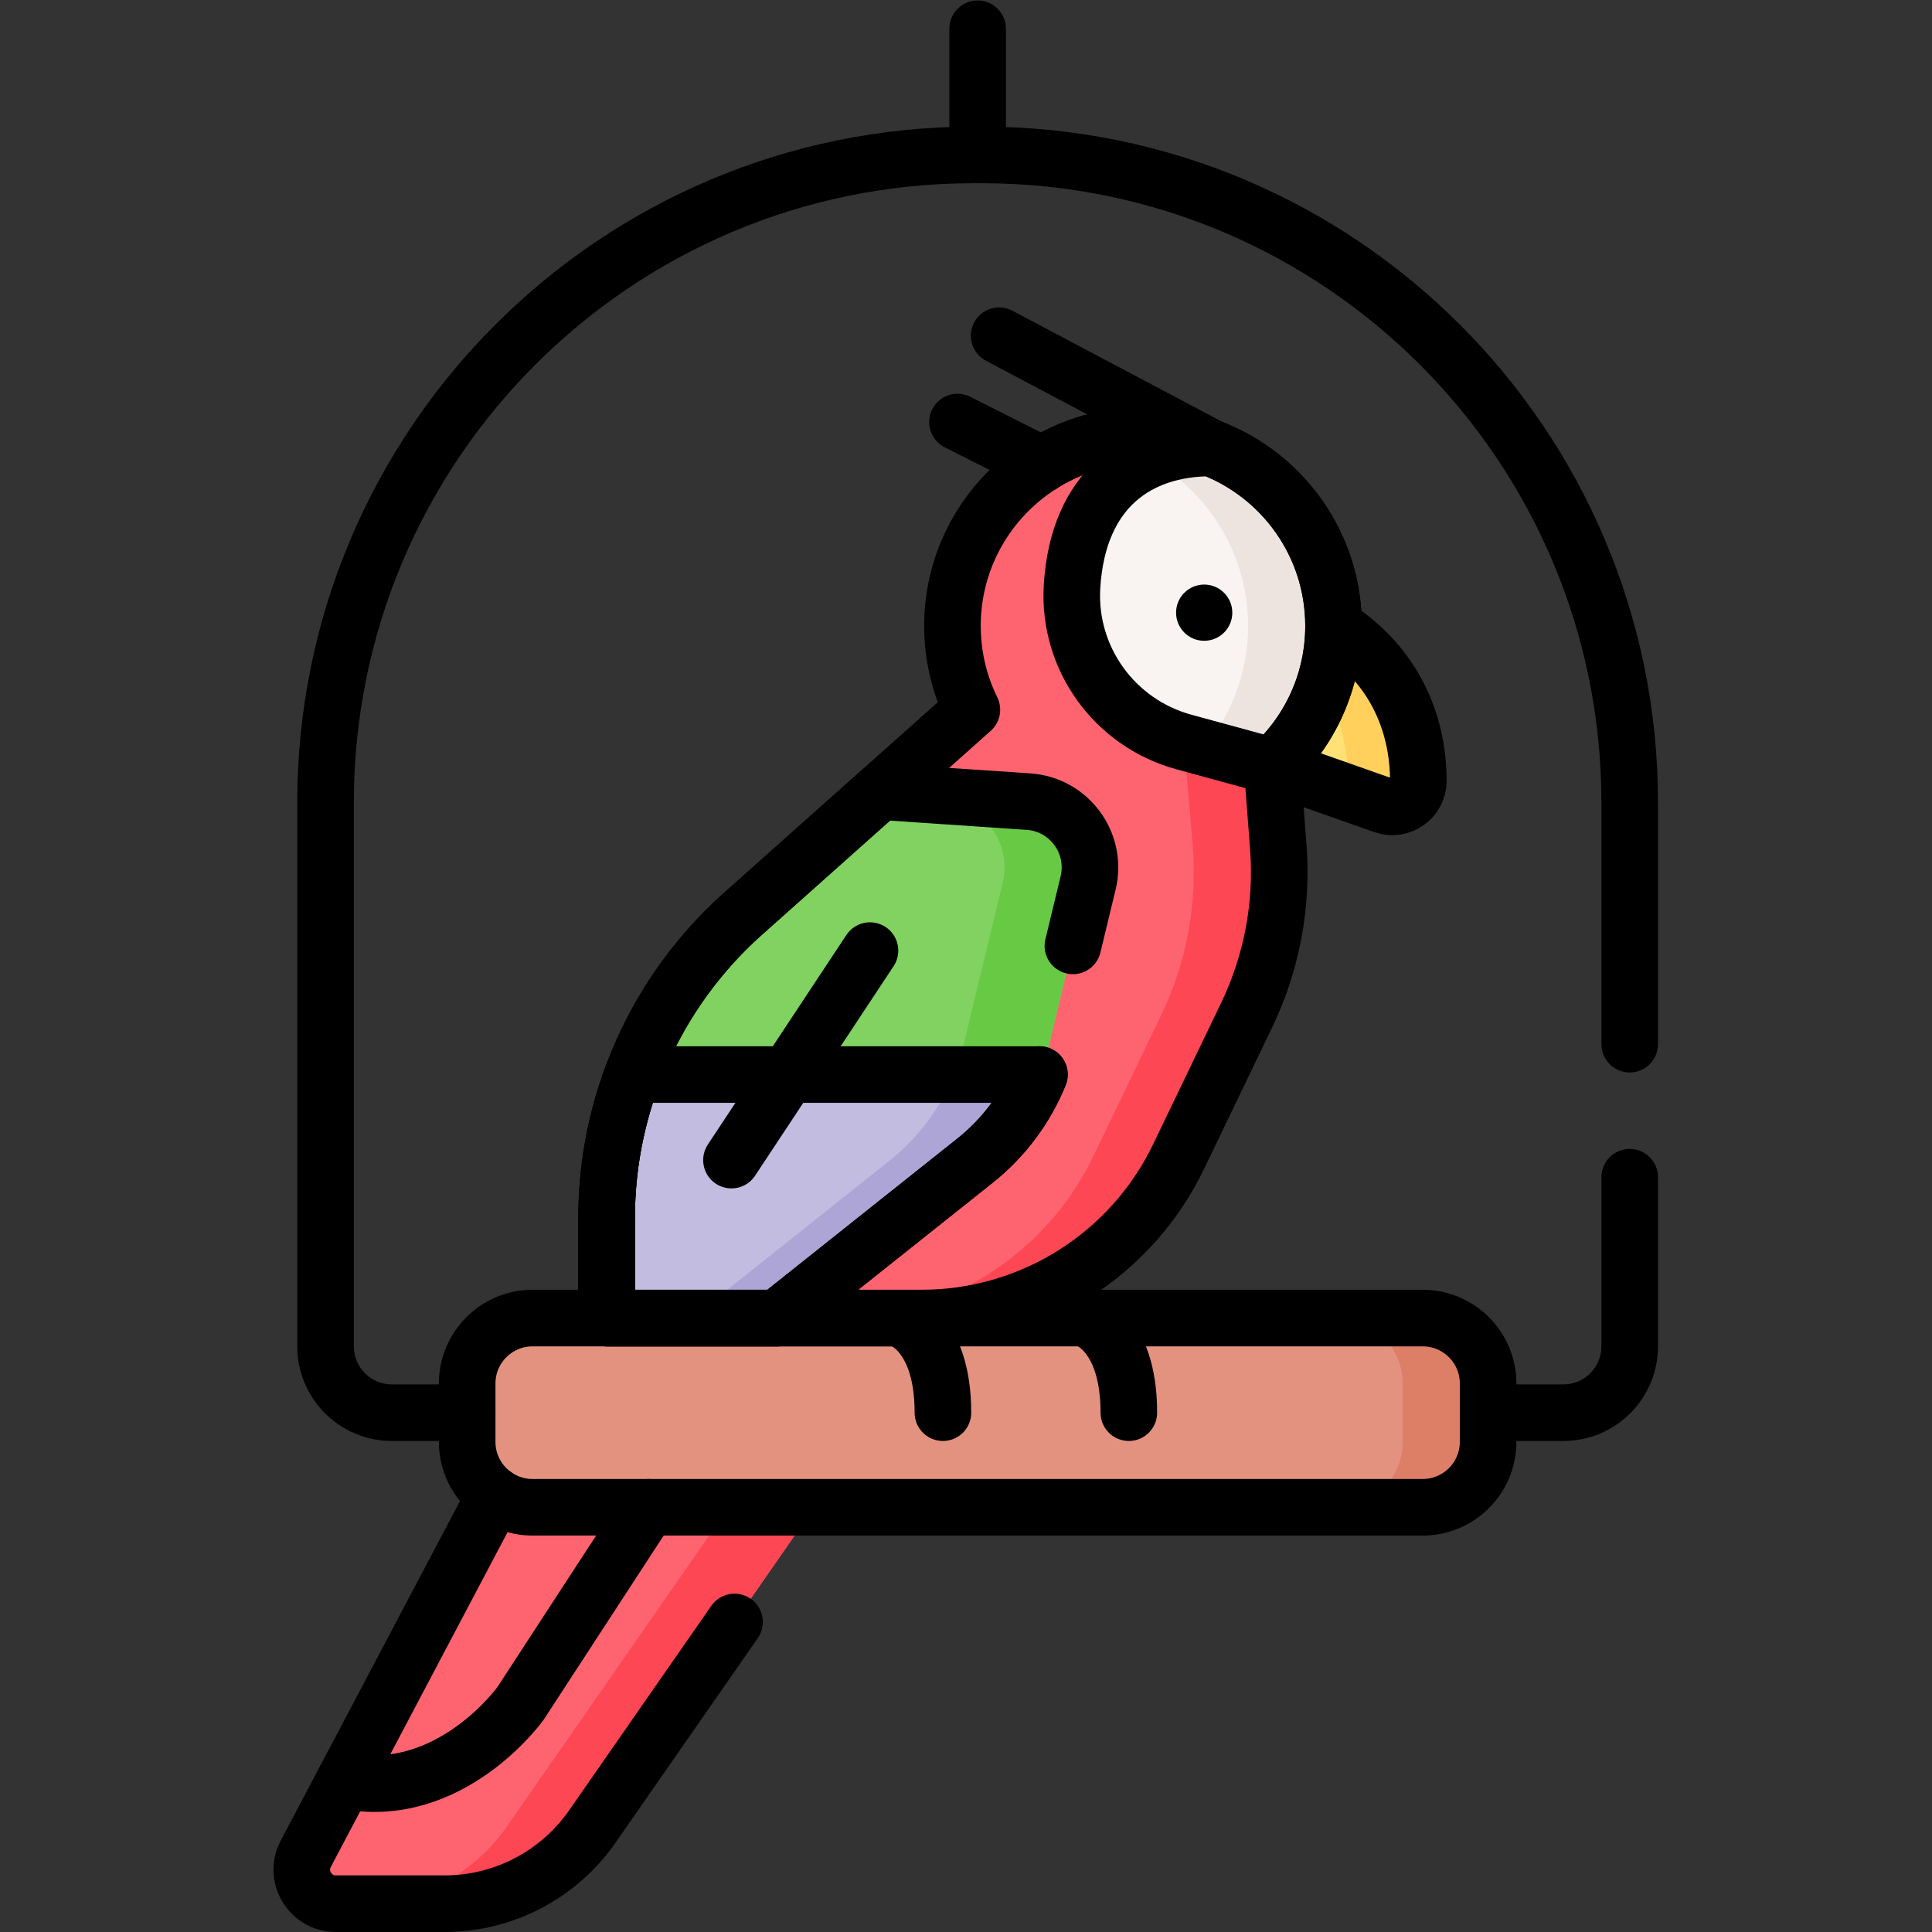
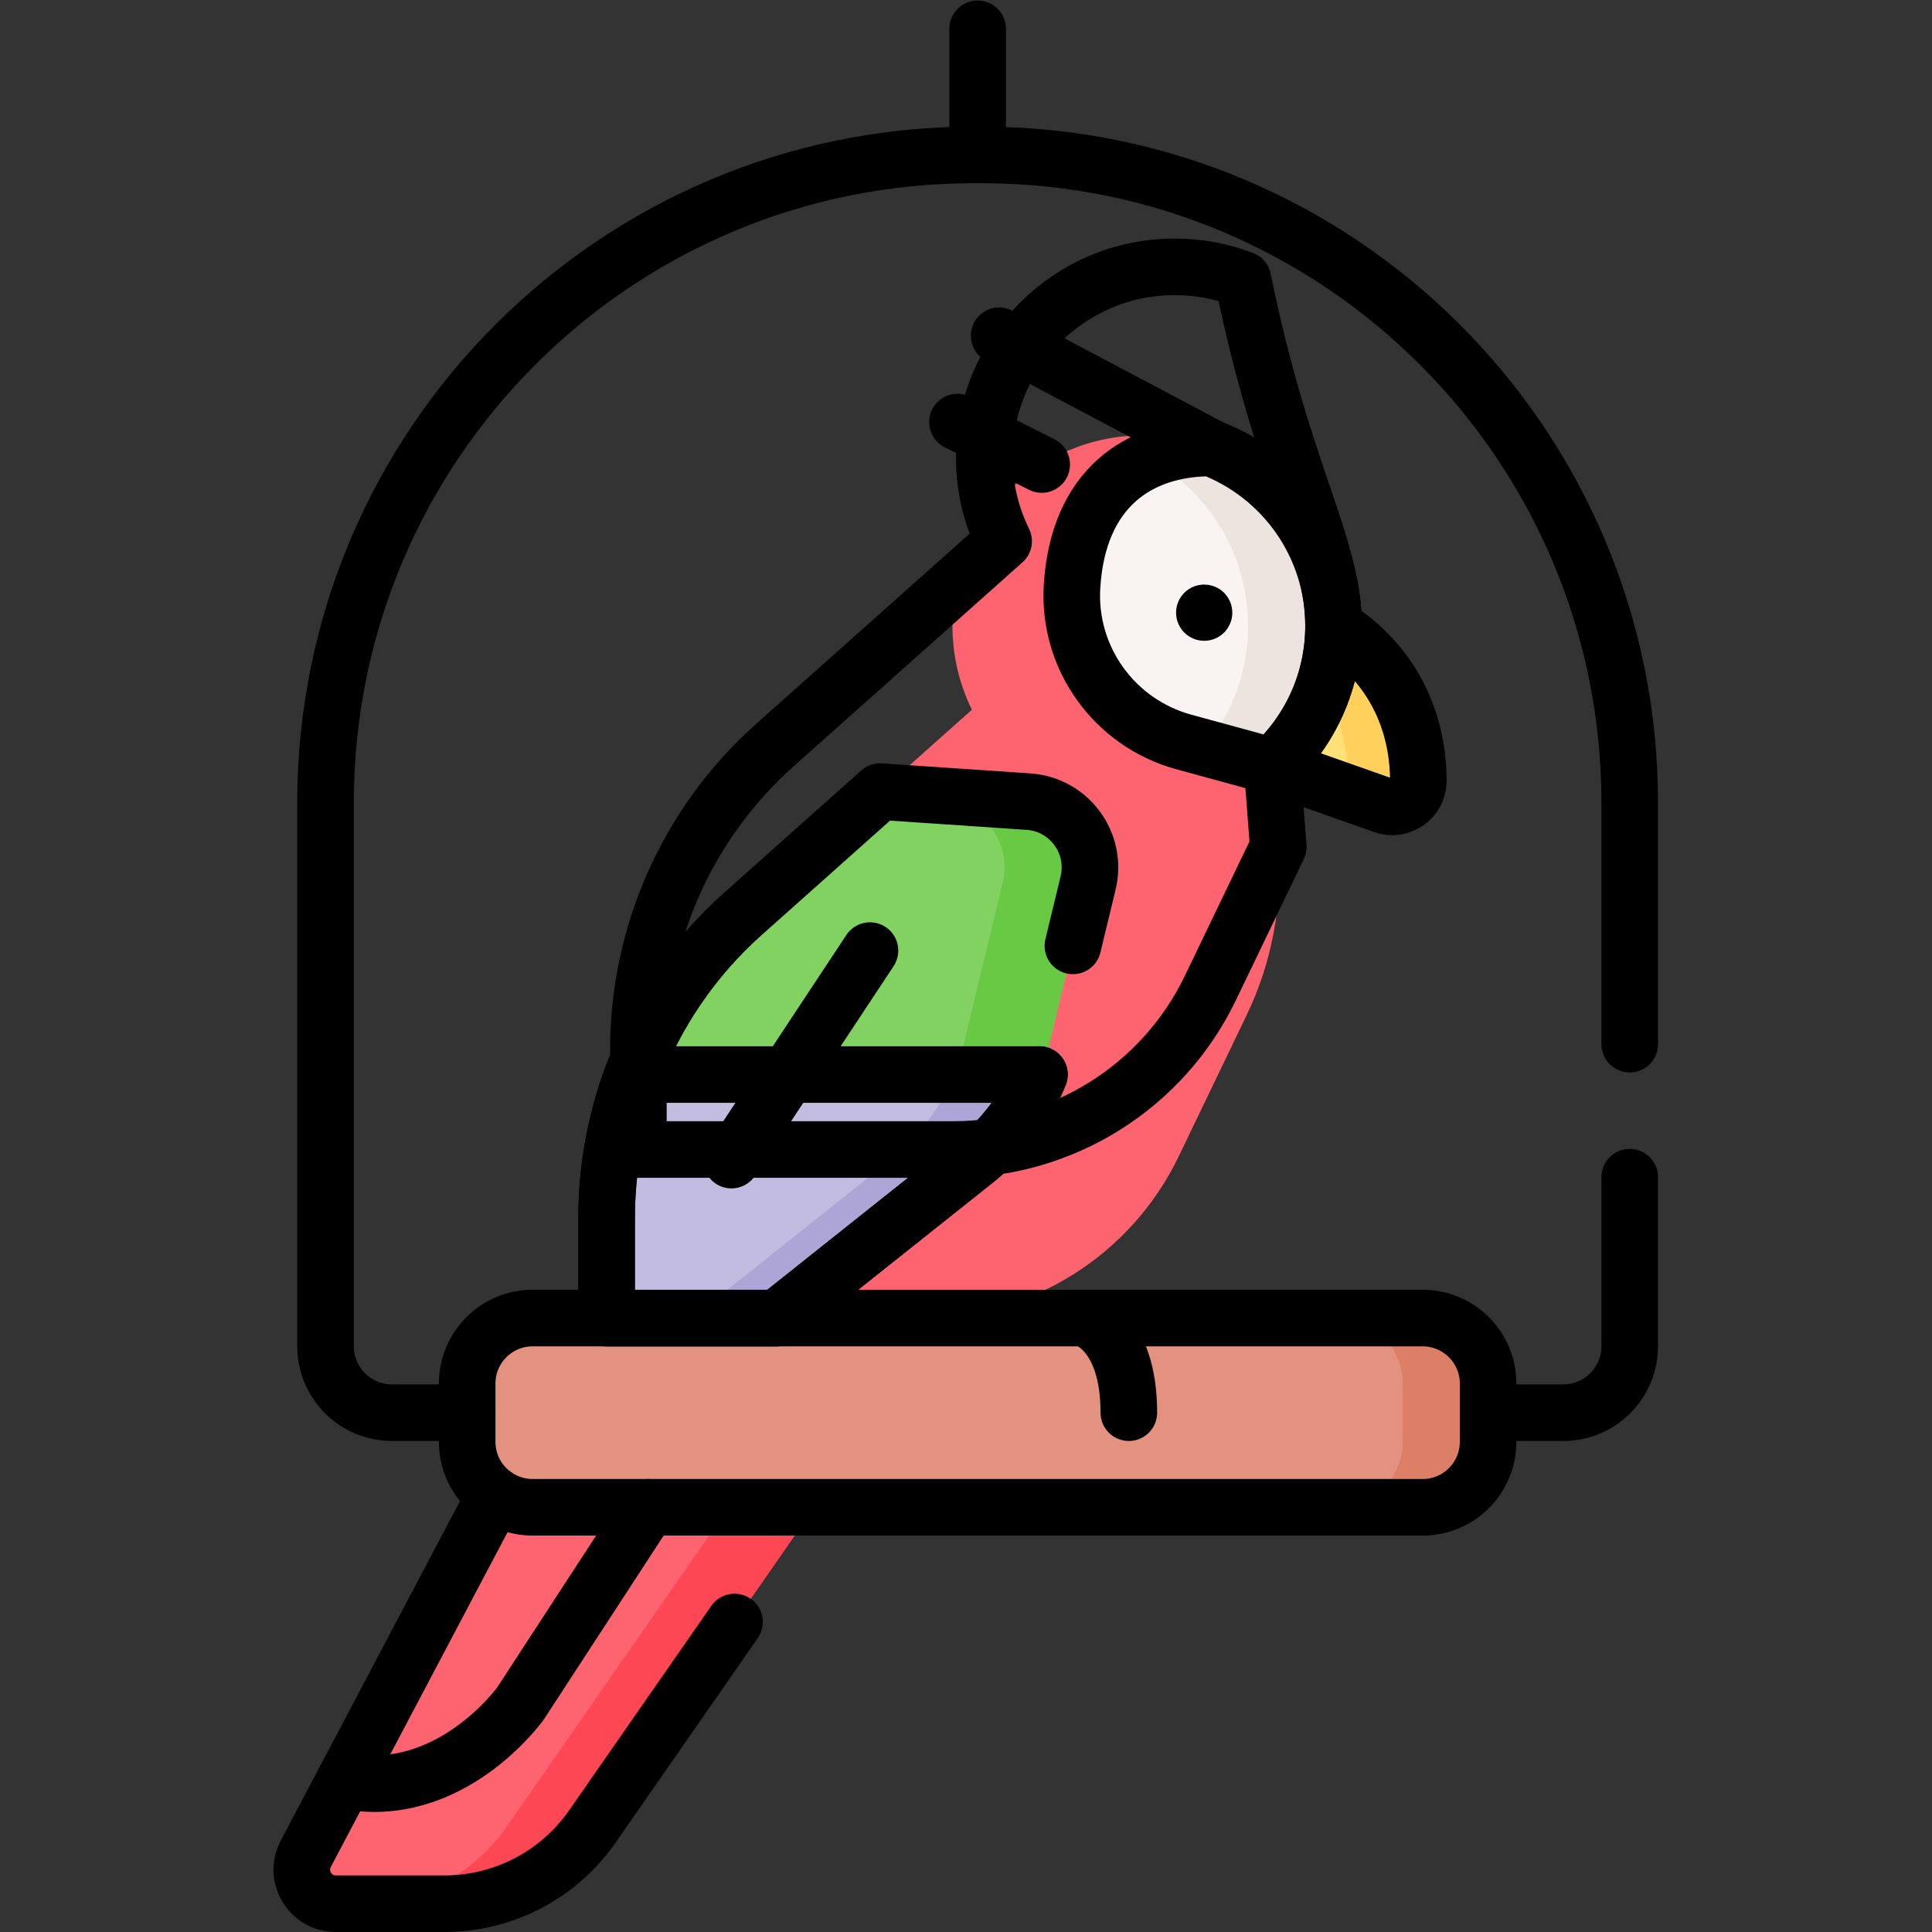
<svg xmlns="http://www.w3.org/2000/svg" version="1.1" id="svg6225" xml:space="preserve" width="682.667" height="682.667" viewBox="0 0 682.667 682.667">
  <rect x="0" y="0" width="682.667" height="682.667" fill="#333333" stroke="none" />
  <defs id="defs6229">
    <clipPath clipPathUnits="userSpaceOnUse" id="clipPath6239">
      <path d="M 0,512 H 512 V 0 H 0 Z" id="path6237" />
    </clipPath>
  </defs>
  <g id="g6231" transform="matrix(1.333,0,0,-1.333,0,682.667)">
    <g id="g6233">
      <g id="g6235" clip-path="url(#clipPath6239)">
        <g id="g6241" transform="translate(338.843,287.65)">
          <path d="m 0,0 c 1.18,-15.37 -1.721,-30.79 -8.421,-44.681 l -18,-37.42 c -12.6,-26.17 -39.079,-42.809 -68.13,-42.809 h -83.489 v 26.51 c 0,30.809 13.149,60.15 36.149,80.66 l 36.33,32.38 24.34,21.7 c -3.29,6.71 -5.149,14.24 -5.149,22.22 0,27.889 22.62,50.509 50.51,50.509 6.37,0 12.469,-1.179 18.08,-3.34 C 1.189,98.46 14.649,80.08 14.649,58.56 c 0,-14.691 -6.28,-27.911 -16.29,-37.14 v -0.011 z" style="fill:#fe646f;fill-opacity:1;fill-rule:nonzero;stroke:none" id="path6243" />
        </g>
        <g id="g6245" transform="translate(337.202,309.06)">
-           <path d="M 0,0 V 0.011 C 10.01,9.24 16.29,22.46 16.29,37.15 c 0,21.521 -13.46,39.901 -32.43,47.17 -5.61,2.16 -11.71,3.34 -18.08,3.34 -3.887,0 -7.668,-0.454 -11.303,-1.286 2.308,-0.531 4.558,-1.217 6.733,-2.054 18.97,-7.269 32.43,-25.649 32.43,-47.17 0,-14.69 -6.999,-21.54 -17.01,-30.769 l 2.359,-27.79 c 1.181,-15.37 -1.719,-30.79 -8.42,-44.681 l -18,-37.42 c -12.599,-26.17 -39.08,-42.809 -68.13,-42.809 h 22.651 c 29.051,0 55.53,16.639 68.13,42.809 l 18,37.42 c 6.7,13.891 9.6,29.311 8.421,44.681 z" style="fill:#fd4755;fill-opacity:1;fill-rule:nonzero;stroke:none" id="path6247" />
-         </g>
+           </g>
        <g id="g6249" transform="translate(142.79,137.661)">
          <path d="m 0,0 -61.736,-116.936 c -3.17,-6.003 1.183,-13.225 7.973,-13.225 h 28.813 c 15.63,0 30.27,7.652 39.192,20.486 L 90.492,0 Z" style="fill:#fe646f;fill-opacity:1;fill-rule:nonzero;stroke:none" id="path6251" />
        </g>
        <g id="g6253" transform="translate(210.632,137.661)">
          <path d="m 0,0 -76.25,-109.675 c -8.922,-12.834 -23.563,-20.486 -39.193,-20.486 h 22.651 c 15.63,0 30.271,7.652 39.192,20.486 L 22.65,0 Z" style="fill:#fd4755;fill-opacity:1;fill-rule:nonzero;stroke:none" id="path6255" />
        </g>
        <g id="g6257" transform="translate(337.202,309.062)">
          <path d="m 0,0 29.543,-10.42 c 4.51,-1.591 9.239,1.756 9.228,6.538 C 38.746,7.002 35.419,24.921 16.293,37.147 L -5.615,33.519 Z" style="fill:#ffe177;fill-opacity:1;fill-rule:nonzero;stroke:none" id="path6259" />
        </g>
        <g id="g6261" transform="translate(353.495,346.21)">
          <path d="M 0,0 -15.067,-2.495 C 0.896,-14.565 3.805,-30.864 3.828,-41.028 3.831,-42.11 3.581,-43.112 3.155,-44.007 l 10.095,-3.56 c 4.51,-1.591 9.24,1.755 9.229,6.539 C 22.453,-30.146 19.126,-12.227 0,0" style="fill:#ffd15c;fill-opacity:1;fill-rule:nonzero;stroke:none" id="path6263" />
        </g>
        <g id="g6265" transform="translate(377.115,112.583)">
          <path d="m 0,0 h -235.934 c -9.579,0 -17.344,7.766 -17.344,17.345 v 15.467 c 0,9.58 7.765,17.345 17.344,17.345 H 0 c 9.58,0 17.346,-7.765 17.346,-17.345 V 17.345 C 17.346,7.766 9.58,0 0,0" style="fill:#e49280;fill-opacity:1;fill-rule:nonzero;stroke:none" id="path6267" />
        </g>
        <g id="g6269" transform="translate(377.115,162.74)">
          <path d="m 0,0 h -22.65 c 9.58,0 17.345,-7.766 17.345,-17.346 v -15.467 c 0,-9.579 -7.765,-17.344 -17.345,-17.344 H 0 c 9.58,0 17.346,7.765 17.346,17.344 v 15.467 C 17.346,-7.766 9.58,0 0,0" style="fill:#dd7f66;fill-opacity:1;fill-rule:nonzero;stroke:none" id="path6271" />
        </g>
        <g id="g6273" transform="translate(353.492,346.21)">
          <path d="m 0,0 c 0,-14.69 -6.28,-27.91 -16.29,-37.14 v -0.01 l -23.37,6.38 c -18.39,5.01 -30.83,22.21 -29.66,41.24 1.58,25.88 17.54,36.7 36.89,36.7 C -13.46,39.9 0,21.521 0,0" style="fill:#f9f3f1;fill-opacity:1;fill-rule:nonzero;stroke:none" id="path6275" />
        </g>
        <g id="g6277" transform="translate(321.062,393.38)">
          <path d="m 0,0 c -5.796,0 -11.282,-0.979 -16.174,-3.034 15.483,-8.628 25.953,-25.158 25.953,-44.136 0,-12.26 -4.384,-23.485 -11.65,-32.233 L 16.14,-84.32 v 0.01 c 10.009,9.23 16.29,22.45 16.29,37.14 C 32.43,-25.649 18.97,-7.27 0,0" style="fill:#ede4e0;fill-opacity:1;fill-rule:nonzero;stroke:none" id="path6279" />
        </g>
        <g id="g6281" transform="translate(288.437,278.098)">
          <path d="m 0,0 -10.366,-42.905 c -0.655,-2.707 -1.5,-5.345 -2.536,-7.901 -3.604,-8.897 -9.452,-16.748 -17.03,-22.786 l -52.487,-41.768 h -45.22 v 26.51 c 0,13.144 2.396,26.017 6.925,38.044 6.089,16.184 16.032,30.858 29.228,42.614 l 36.333,32.387 39.341,-2.657 C -5.012,20.813 2.536,10.527 0,0" style="fill:#81d261;fill-opacity:1;fill-rule:nonzero;stroke:none" id="path6283" />
        </g>
        <g id="g6285" transform="translate(272.625,299.636)">
          <path d="M 0,0 -39.342,2.657 -40.938,1.235 -22.65,0 c 10.799,-0.725 18.347,-11.011 15.811,-21.538 l -10.366,-42.905 c -0.654,-2.707 -1.5,-5.345 -2.536,-7.901 -3.604,-8.897 -9.451,-16.748 -17.03,-22.786 l -52.487,-41.768 h 22.651 l 52.487,41.768 c 7.578,6.038 13.426,13.889 17.029,22.786 1.036,2.556 1.882,5.194 2.536,7.901 l 10.367,42.905 C 18.349,-11.011 10.8,-0.725 0,0" style="fill:#68ca44;fill-opacity:1;fill-rule:nonzero;stroke:none" id="path6287" />
        </g>
        <g id="g6289" transform="translate(275.534,227.292)">
          <path d="m 0,0 c -3.604,-8.897 -9.451,-16.748 -17.029,-22.786 l -52.488,-41.769 h -45.219 v 26.511 c 0,13.144 2.395,26.017 6.924,38.044 z" style="fill:#c2bce0;fill-opacity:1;fill-rule:nonzero;stroke:none" id="path6291" />
        </g>
        <g id="g6293" transform="translate(252.884,227.292)">
          <path d="m 0,0 c -3.604,-8.897 -9.451,-16.748 -17.029,-22.786 l -52.488,-41.769 h 22.651 L 5.621,-22.786 C 13.199,-16.748 19.047,-8.897 22.65,0 Z" style="fill:#aca5d6;fill-opacity:1;fill-rule:nonzero;stroke:none" id="path6295" />
        </g>
        <g id="g6297" transform="translate(377.115,112.583)">
          <path d="m 0,0 h -235.934 c -9.579,0 -17.344,7.766 -17.344,17.345 v 15.467 c 0,9.58 7.765,17.345 17.344,17.345 H 0 c 9.58,0 17.346,-7.765 17.346,-17.345 V 17.345 C 17.346,7.766 9.58,0 0,0 Z" style="fill:none;stroke:#000000;stroke-width:15;stroke-linecap:round;stroke-linejoin:round;stroke-miterlimit:10;stroke-dasharray:none;stroke-opacity:1" id="path6299" />
        </g>
        <g id="g6301" transform="translate(432.002,235.344)">
          <path d="m 0,0 v 63.977 c 0,94.849 -76.89,171.739 -171.74,171.739 h -2.22 c -94.859,0 -171.75,-76.89 -171.75,-171.739 V -80.074 c 0,-9.73 7.88,-17.61 17.601,-17.61 h 19.939" style="fill:none;stroke:#000000;stroke-width:15;stroke-linecap:round;stroke-linejoin:round;stroke-miterlimit:10;stroke-dasharray:none;stroke-opacity:1" id="path6303" />
        </g>
        <g id="g6305" transform="translate(394.462,137.66)">
          <path d="m 0,0 h 19.94 c 9.72,0 17.6,7.88 17.6,17.609 v 44.813" style="fill:none;stroke:#000000;stroke-width:15;stroke-linecap:round;stroke-linejoin:round;stroke-miterlimit:10;stroke-dasharray:none;stroke-opacity:1" id="path6307" />
        </g>
        <g id="g6309" transform="translate(259.149,471.063)">
          <path d="M 0,0 V 33.437" style="fill:none;stroke:#000000;stroke-width:15;stroke-linecap:round;stroke-linejoin:round;stroke-miterlimit:10;stroke-dasharray:none;stroke-opacity:1" id="path6311" />
        </g>
        <g id="g6313" transform="translate(338.843,287.65)">
-           <path d="m 0,0 c 1.18,-15.37 -1.721,-30.79 -8.421,-44.681 l -18,-37.42 c -12.6,-26.17 -39.079,-42.809 -68.13,-42.809 h -83.489 v 26.51 c 0,30.809 13.149,60.15 36.149,80.66 l 36.33,32.38 24.34,21.7 c -3.29,6.71 -5.149,14.24 -5.149,22.22 0,27.889 22.62,50.509 50.51,50.509 6.37,0 12.469,-1.179 18.08,-3.34 C 1.189,98.46 14.649,80.08 14.649,58.56 c 0,-14.691 -6.28,-27.911 -16.29,-37.14 v -0.011 z" style="fill:none;stroke:#000000;stroke-width:15;stroke-linecap:round;stroke-linejoin:round;stroke-miterlimit:10;stroke-dasharray:none;stroke-opacity:1" id="path6315" />
+           <path d="m 0,0 l -18,-37.42 c -12.6,-26.17 -39.079,-42.809 -68.13,-42.809 h -83.489 v 26.51 c 0,30.809 13.149,60.15 36.149,80.66 l 36.33,32.38 24.34,21.7 c -3.29,6.71 -5.149,14.24 -5.149,22.22 0,27.889 22.62,50.509 50.51,50.509 6.37,0 12.469,-1.179 18.08,-3.34 C 1.189,98.46 14.649,80.08 14.649,58.56 c 0,-14.691 -6.28,-27.911 -16.29,-37.14 v -0.011 z" style="fill:none;stroke:#000000;stroke-width:15;stroke-linecap:round;stroke-linejoin:round;stroke-miterlimit:10;stroke-dasharray:none;stroke-opacity:1" id="path6315" />
        </g>
        <g id="g6317" transform="translate(353.492,346.21)">
          <path d="m 0,0 c 0,-14.69 -6.28,-27.91 -16.29,-37.14 v -0.01 l -23.37,6.38 c -18.39,5.01 -30.83,22.21 -29.66,41.24 1.58,25.88 17.54,36.7 36.89,36.7 C -13.46,39.9 0,21.521 0,0 Z" style="fill:none;stroke:#000000;stroke-width:15;stroke-linecap:round;stroke-linejoin:round;stroke-miterlimit:10;stroke-dasharray:none;stroke-opacity:1" id="path6319" />
        </g>
        <g id="g6321" transform="translate(131.212,115.731)">
          <path d="m 0,0 -50.16,-95 c -3.17,-6.011 1.19,-13.23 7.98,-13.23 h 28.81 c 15.631,0 30.27,7.65 39.19,20.49 l 37.674,54.183" style="fill:none;stroke:#000000;stroke-width:15;stroke-linecap:round;stroke-linejoin:round;stroke-miterlimit:10;stroke-dasharray:none;stroke-opacity:1" id="path6323" />
        </g>
        <g id="g6325" transform="translate(171.858,112.583)">
          <path d="m 0,0 -33.911,-52.037 c 0,0 -18.683,-26.074 -46.65,-20.417" style="fill:none;stroke:#000000;stroke-width:15;stroke-linecap:round;stroke-linejoin:round;stroke-miterlimit:10;stroke-dasharray:none;stroke-opacity:1" id="path6327" />
        </g>
        <g id="g6329" transform="translate(264.852,423.136)">
          <path d="M 0,0 56.213,-29.761" style="fill:none;stroke:#000000;stroke-width:15;stroke-linecap:round;stroke-linejoin:round;stroke-miterlimit:10;stroke-dasharray:none;stroke-opacity:1" id="path6331" />
        </g>
        <g id="g6333" transform="translate(276.135,388.994)">
          <path d="M 0,0 -22.329,11.256" style="fill:none;stroke:#000000;stroke-width:15;stroke-linecap:round;stroke-linejoin:round;stroke-miterlimit:10;stroke-dasharray:none;stroke-opacity:1" id="path6335" />
        </g>
        <g id="g6337" transform="translate(238.075,162.74)">
-           <path d="M 0,0 C 0,0 11.872,-3.071 11.872,-25.079" style="fill:none;stroke:#000000;stroke-width:15;stroke-linecap:round;stroke-linejoin:round;stroke-miterlimit:10;stroke-dasharray:none;stroke-opacity:1" id="path6339" />
-         </g>
+           </g>
        <g id="g6341" transform="translate(287.357,162.74)">
          <path d="M 0,0 C 0,0 11.872,-3.071 11.872,-25.079" style="fill:none;stroke:#000000;stroke-width:15;stroke-linecap:round;stroke-linejoin:round;stroke-miterlimit:10;stroke-dasharray:none;stroke-opacity:1" id="path6343" />
        </g>
        <g id="g6345" transform="translate(275.534,227.292)">
          <path d="m 0,0 c -3.604,-8.897 -9.451,-16.748 -17.029,-22.786 l -52.488,-41.769 h -45.219 v 26.511 c 0,13.144 2.395,26.017 6.924,38.044 6.089,16.184 16.033,30.857 29.228,42.613 l 36.333,32.388 39.342,-2.657 C 7.891,71.619 15.438,61.333 12.902,50.806 L 8.867,34.104" style="fill:none;stroke:#000000;stroke-width:15;stroke-linecap:round;stroke-linejoin:round;stroke-miterlimit:10;stroke-dasharray:none;stroke-opacity:1" id="path6347" />
        </g>
        <g id="g6349" transform="translate(275.534,227.292)">
          <path d="m 0,0 c -3.604,-8.897 -9.451,-16.748 -17.029,-22.786 l -52.488,-41.769 h -45.219 v 26.511 c 0,13.144 2.395,26.017 6.924,38.044 z" style="fill:none;stroke:#000000;stroke-width:15;stroke-linecap:round;stroke-linejoin:round;stroke-miterlimit:10;stroke-dasharray:none;stroke-opacity:1" id="path6351" />
        </g>
        <g id="g6353" transform="translate(230.609,260.146)">
          <path d="M 0,0 -36.714,-55.535" style="fill:none;stroke:#000000;stroke-width:15;stroke-linecap:round;stroke-linejoin:round;stroke-miterlimit:10;stroke-dasharray:none;stroke-opacity:1" id="path6355" />
        </g>
        <g id="g6357" transform="translate(337.202,309.07)">
          <path d="m 0,0 v -0.011 l 29.54,-10.42 c 4.51,-1.59 9.24,1.761 9.231,6.54 C 38.75,6.989 35.42,24.91 16.29,37.14" style="fill:none;stroke:#000000;stroke-width:15;stroke-linecap:round;stroke-linejoin:round;stroke-miterlimit:10;stroke-dasharray:none;stroke-opacity:1" id="path6359" />
        </g>
        <g id="g6361" transform="translate(326.655,349.721)">
          <path d="m 0,0 c 0,-4.116 -3.336,-7.452 -7.452,-7.452 -4.115,0 -7.452,3.336 -7.452,7.452 0,4.115 3.337,7.452 7.452,7.452 C -3.336,7.452 0,4.115 0,0" style="fill:#000000;fill-opacity:1;fill-rule:nonzero;stroke:none" id="path6363" />
        </g>
      </g>
    </g>
  </g>
</svg>